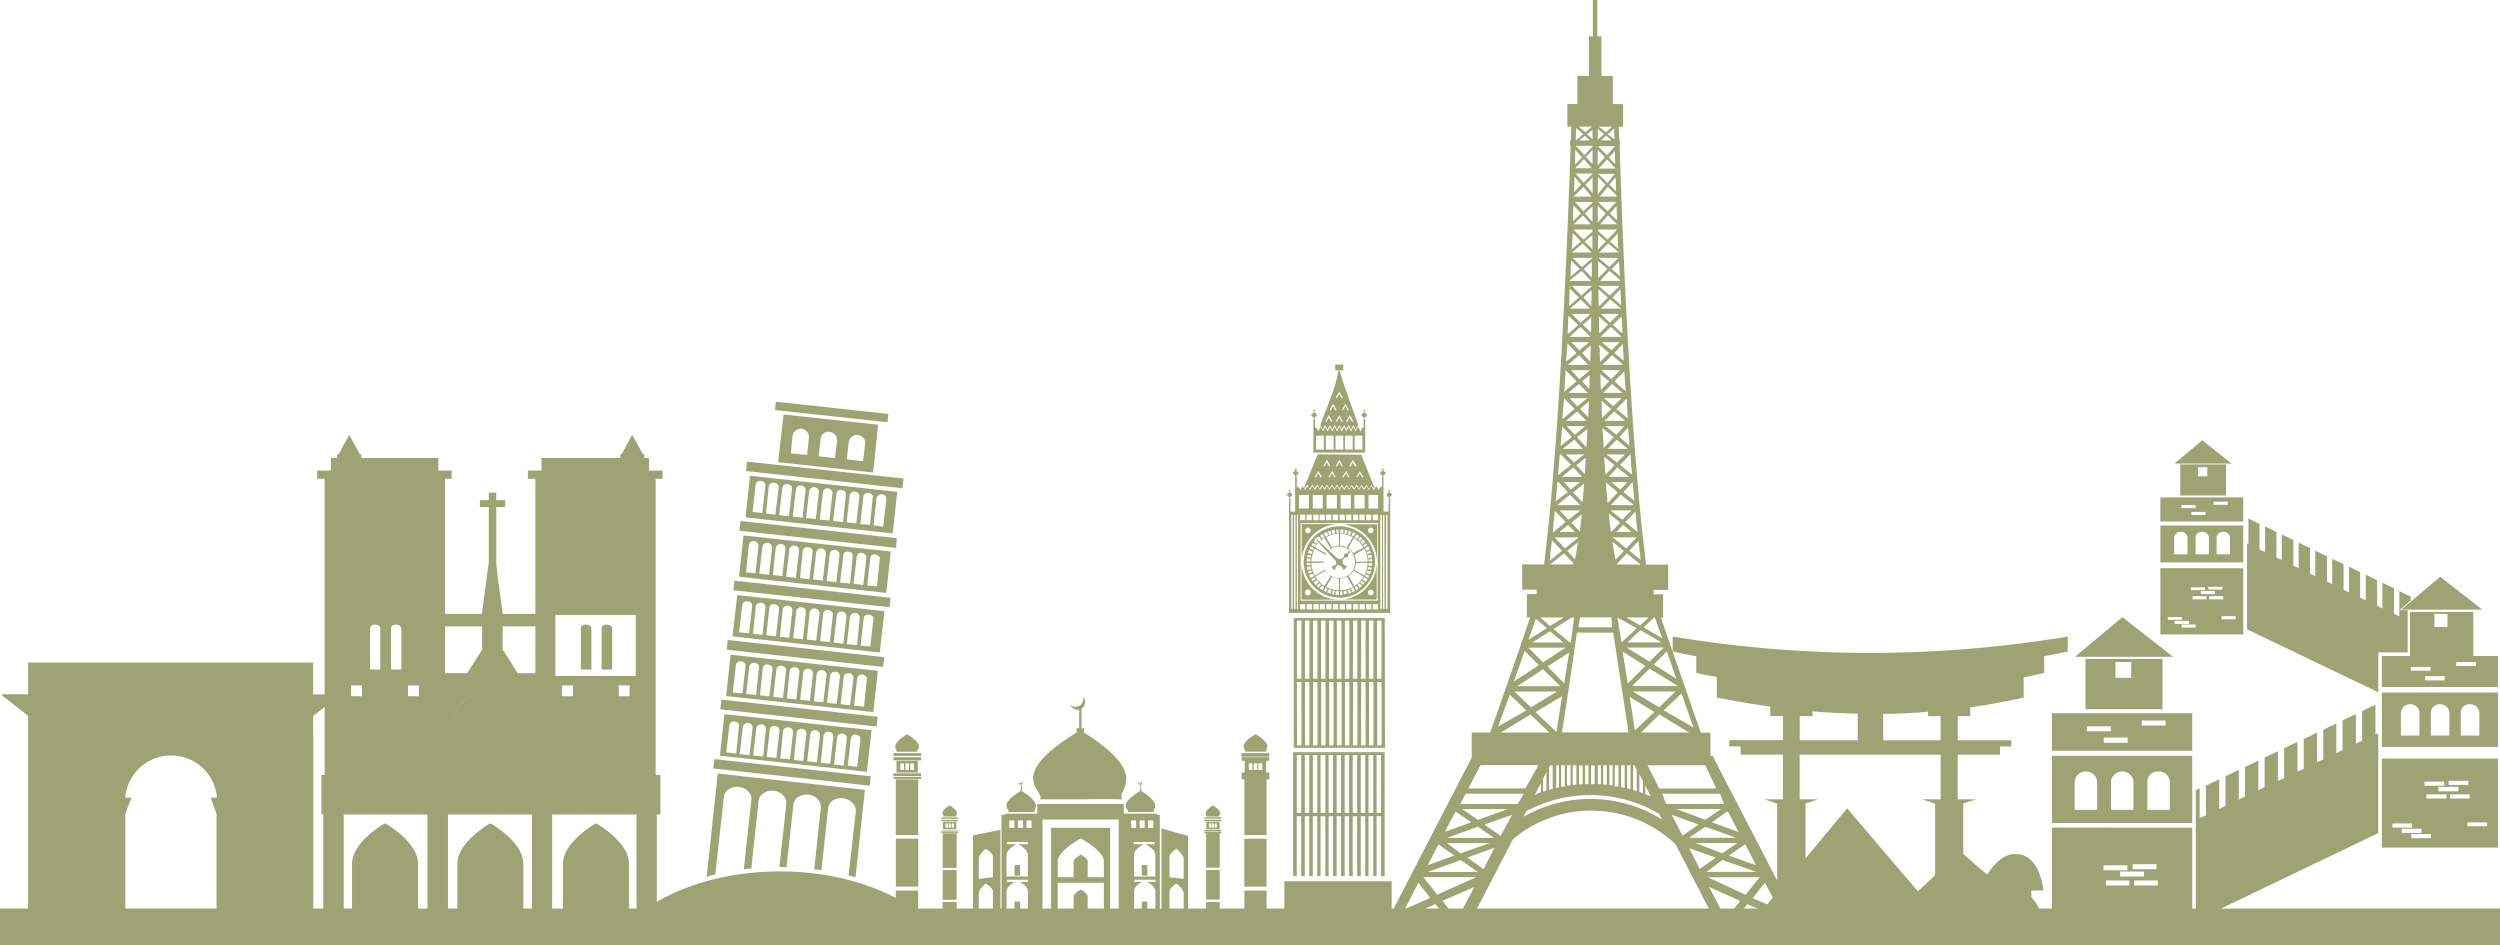
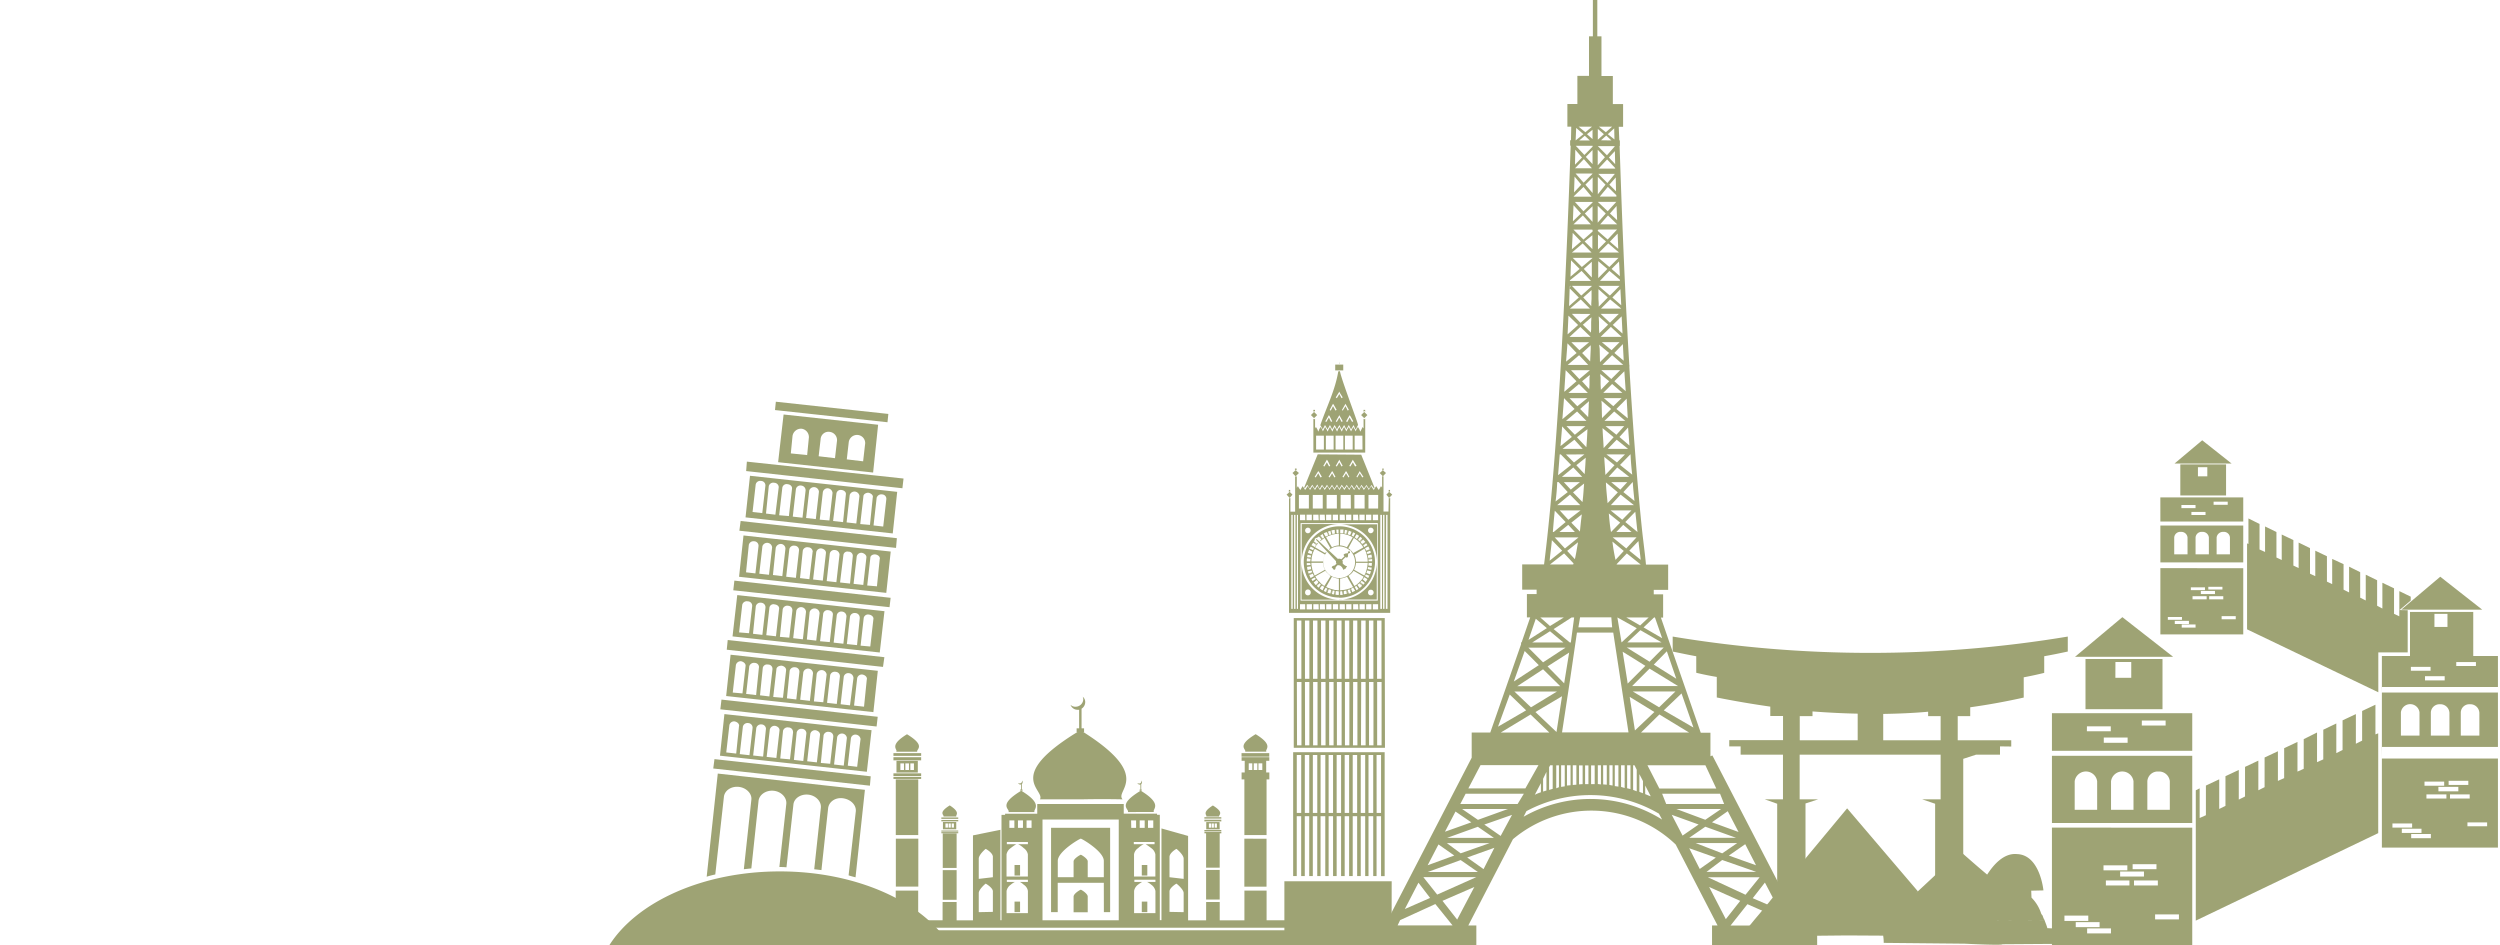
<svg xmlns="http://www.w3.org/2000/svg" viewBox="0 0 800 302.45">
  <defs>
    <style>.cls-1,.cls-2{fill:#9ea374;}.cls-2{fill-rule:evenodd;}</style>
  </defs>
  <title>Asset 1</title>
  <g id="Layer_2" data-name="Layer 2">
    <g id="_1" data-name="1">
-       <rect class="cls-1" y="290.74" width="800" height="11.71" />
-       <path class="cls-2" d="M100.25,236v61.75l3.46,4.7H66.36l2.84-4.7h.09V260.4l-1.86-5.14h2a14.73,14.73,0,0,0-29.36,0h2L40.1,260.4v37.35h.09l3.37,4.7H6.3L9,297.75V229.08L1,222.78H.71v-.62H9V212h91.21v10.2h8.43v.62h-.44l-8,6.3V236Z" />
-       <path class="cls-2" d="M102.83,249.31v11.35h.62v41.79H210.18V260.66h1.15V248h-1.51V153.22H212v-2.66H207.7v-4h-1.51v-1.24h-.44l-1.69-3-1.77-3.2-1.69,3.2-1.69,3h-.44v1.24h-25.2v4h-4.35v2.66h2.4v43.21H160.85l-1.69-12.69-.35-3.37v-18.1h2.84v-2.22h-2.84v-2.4h-2.4v2.4h-2.84v2.22h2.84v17.66l-.53,3.81-1.68,12.69H142.4V153.22h2.13v-2.66h-4.26v-4H115.6v-1.24h-.44l-1.69-3-1.69-3.2-1.77,3.2-1.6,3h-.53v1.24h-2v4H101.5v2.66h2.39V248h-1.06Zm39.57-48.89h11.89v7.45l-.71,1.15-4.08,6.39h-7.1v-15Zm18.45,0h10.47v15h-5.68l-4-6.39-.8-1.15Zm-16.59,32.65a12.53,12.53,0,0,1,11.62-11.89,12.6,12.6,0,0,0-11.62,11.89Zm13.57-11.89a12.37,12.37,0,0,1,7,2.84,12.37,12.37,0,0,0-7-2.84Zm45.6-4.88H177.71V196.78h25.73V216.3Zm-9.23-16.41c.89,0,1.69.53,1.69,1.15v13.22h-3.37V201c0-.62.71-1.15,1.69-1.15Zm-6.65,0c.89,0,1.69.53,1.69,1.15v13.22h-3.37V201c0-.62.71-1.15,1.69-1.15ZM198,222.78h3.46v-3.46H198Zm-18.19,0h3.55v-3.46h-3.55Zm-53.06-22.89c.89,0,1.69.53,1.69,1.15v13.22H125.1V201c0-.62.71-1.15,1.69-1.15Zm-6.66,0c.89,0,1.6.53,1.6,1.15v13.22h-3.28V201c0-.62.71-1.15,1.69-1.15Zm10.47,22.89h3.46v-3.46H130.6Zm-18.19,0h3.46v-3.46h-3.46Zm91.3,77.1h-2.4V276.45c0-7.19-10.56-13-10.56-13s-10.56,5.86-10.56,13v23.42h-3.46V260.66h27v39.22Zm-33.45,0h-2.75V276.45c0-7.19-10.56-13-10.56-13s-10.56,5.86-10.56,13v23.42h-3V260.66h26.88v39.22Zm-33.45,0h-3V276.45c0-7.19-10.56-13-10.56-13s-10.56,5.86-10.56,13v23.42H110V260.66h26.79v39.22Z" />
      <path class="cls-2" d="M547.85,296.15h1.77l-13.4-25.91a39,39,0,0,0-52.08-1.69l-14.28,27.59h2.57v6.3H438.73v-6.3h4.44l27.77-53.67V234.4h5.95l9.85-28.22v-.62h.18l2.75-8h-1.06v-7.45h3.11v-1.42h-4.62v-8.08h7c5.23-41,7.72-111.43,8.52-134h-.18V44.89h.27l.09-4.35h-1.24V33.27h3.2v-9h3.72V11.62h1.24V0h1.42V11.62h1.33V24.31h3.64v9h3.28v7.27H518l.18,4.35h.18v1.77h-.09c.44,12.69,1.33,40.72,3.11,70.18l.09.27-.09.09c1.06,17.83,2.39,36,4,51.64.44,4.26,1,8.07,1.33,11.8h7.1v8.08h-4.61v1.42h3v7.45h-.71l2.75,8,10,28.84h3.1v7.54l.62-.27,28.21,54.47h5.32v6.3H547.85Zm-68.49-63.61h0l9-5.23-5.24-5.06Zm5.06-14.46h0l8-5.23-4.52-4.53Zm4.7-13.31h0L495,201l-3.55-3Zm40.46-7.19h-.27l-3.37,3.19,5.95,3.46Zm3.81,10.83h0l-4.17,4.26,7.19,4.52Zm4.7,13.49h0l-5.68,5.41,9.49,5.5ZM509.44,40.54h0l-2.13,1.77-2.13-1.77Zm-2.75,2.4h0l-2.49,2,.18-4Zm-1.33,2h0l1.77-1.51,1.6,1.51Zm2.48-2h0l1.77-1.42v3Zm1.77,4h0L507,49.59l-2.75-2.93h5.41Zm-3.37,3.46h0L504,52.7l.09-4.79ZM504,53.85h0l2.84-2.93,2.57,2.93Zm3.46-3.64h0L509.61,48v4.52Zm2.13,5.41h0l-2.84,2.84-2.57-2.93h5.41ZM506,59.09h0l-2.31,2.48.17-5.06Zm-2.39,3.73h0l3.11-3,2.57,3.11h-5.68Zm3.72-3.73h0l2.31-2.31v5Zm2.31,5.68h0l-2.93,2.84-2.75-3h5.68Zm-3.73,3.55h0l-2.57,2.48v-.53l.18-4.61Zm-2.4,3.46h0l3-2.84,2.57,2.84Zm3.64-3.46h0L509.61,66v5Zm2.48,5.77h0l-2.93,2.57-3.2-3.19h5.94l.18.09Zm-3.73,3.19h0L503,79.76l.27-5.23ZM503,80.82h0l3.46-2.93,2.84,2.93Zm4.08-3.55h0l2.48-2v4.44Zm4.17-3.46h0l.26-.35h5.94l-3,3.19L511.3,73.9Zm-8.08-.35h0v0Zm6.39,9.14h0l-3.37,2.84-2.93-2.93h6.3Zm-4.08,3.46h0l-2.93,2.48.18-5.23Zm-3.11,3.64h0l3.73-3,3,3.19h-6.75Zm4.44-3.64h0l2.57-2.31v5.06Zm2.49,5.59h0L506,94.58l-3-3.11h6.39Zm-4.08,3.55h0l-3.11,2.75.18-5.68Zm-2.84,3.55h0l3.46-2.93,2.93,2.93Zm4.26-3.55h0l2.66-2.39v2.84l-.09,1.42v.89Zm-4.08-3.73h0l-.27.8.09-.8Zm6.39,9h0l-3.19,2.84L503,100.43ZM505,104h0l-3.37,3,.27-6Zm-2.75,3.82h0l3.46-3.19L509,107.8Zm4.26-3.9h0l2.75-2.39-.09,1.51v2.31l-.09,1.07Zm2,5.59h0l-3.1,2.57-2.57-2.57Zm-4,3.46h0l-3.37,2.75.45-5.86Zm-2.84,3.81h0l3.64-3.11,2.93,3.11Zm4.61-3.81h0l2.75-2.49v1.16l-.18,4Zm2.48,5.5h0l-3.37,2.84-2.66-2.84ZM504.47,122h0l-3.91,3.37.45-6.92Zm-2.57,3.73h0l3.37-2.84,2.84,2.84Zm4.35-3.73h0l2.48-2v.36l-.09.44v2.31l-.09,1.42Zm1.69,5.41h0L504.74,130l-2.48-2.57Zm-4.08,3.46h0l-3.9,3.28.53-6.74Zm-2.75,3.81h0l3.55-3,3,3Zm4.53-3.81h0l2.84-2.48-.09,1v.71l-.18,3.37Zm1.68,5.5h0l-3.37,2.75-2.66-2.75ZM503,139.82h0l-3.64,2.93.53-6.3ZM500,143.64h0l3.81-2.93,2.66,2.93Zm4.62-3.73h0l3.37-2.57c-.09,1.86-.18,3.9-.36,5.77Zm2.39,5.5h0L503.67,148l-2.57-2.57Zm-4.26,3.37h0l-4.17,3.28c.18-2.13.35-4.44.53-6.65h.35Zm-2.93,3.81h0l3.64-3,2.84,3Zm4.61-3.72h0l3-2.4c-.09,1.78-.18,3.55-.35,5.24Zm1.15,5.41h0l-2.93,2.4-2.22-2.4Zm-3.9,3.19h0l-3.9,3c.27-2,.44-4.08.53-6.21h.44Zm-3.37,4.17h0l4.08-3.37,3.29,3.37Zm5.06-4.08h0l3.55-2.84c-.18,1.95-.26,4.08-.53,5.94Zm2.4,5.77h0l-3.9,3-2.75-3ZM501,167.06h0l-3.82,3.19h-.27c.18-2.22.36-4.52.62-6.83Zm-2,3.19h0l2.84-2.3,2.13,2.3Zm3.82-3h0l3.37-2.66c-.27,1.87-.44,3.82-.62,5.5Zm2.31,4.71h0l-4.35,3.55-3.28-3.55Zm-5.24,4.26h0l-4,3.2c.18-2.13.53-4.35.71-6.57ZM496,180.63h0l4.52-3.55,3,3.19v.09l-.09.26Zm5.5-4.35h0l3.46-2.75c-.35,2-.62,3.82-1,5.41ZM511.66,40.54h0l2.21,1.77,2-1.77Zm2.84,2.4h0l2.13,1.69-.09-3.55Zm1.15,2h0L514,43.38l-1.68,1.51Zm-2.4-2h0l-1.95-1.69v3.46Zm-1.95,3.82h0l2.92,2.93,2.49-2.84v-.09Zm3.55,3.64h0l2,2.13-.09-4.17Zm2,3.37h0l-2.57-2.75-2.75,2.93h5.32Zm-3.28-3.46h0l-2.3-2.4v5Zm-2.13,5.32h0l2.93,2.93,2.39-2.93ZM515,59.09h0l2.13,2.13-.09-4.44Zm2.22,3.37h0L514.5,59.8l-2.57,3.11h5.32Zm-3.46-3.37h0L511.3,56.6v5.59Zm-2.48,5.5h0l3.19,3,2.75-3Zm3.9,3.73h0l2.3,2.13-.18-4.53Zm2.3,3.46h0l-2.92-2.84-2.49,2.84Zm-3.64-3.46h0l-2.57-2.48v5.41Zm1.33,9h0l2.66,2.31-.18-4.88ZM518,80.73h0l-3.37-2.84-2.93,2.93H518Zm-4.08-3.46h0l-2.57-2.22v4.79Zm-2.39,5.24h0l3.46,2.93,2.93-2.93Zm4.17,3.55h0l2.66,2.31-.27-4.7Zm2.66,3.46h0L515,86.68l-3,3.19h6.39Zm-4-3.46h0l-2.93-2.49V89Zm-2.84,5.41h0l3.64,3.11,3.1-3.11Zm4.44,3.73h0l2.84,2.49-.27-5.15Zm2.84,3.55h0l-3.55-2.93-2.93,2.93ZM514.5,95.2h0l-3-2.66v3.1l.09,1.42v1.07Zm-2.31,5.23h0l3,2.84,2.84-2.84Zm3.9,3.55h0l3.11,2.75-.27-5.5Zm2.84,3.82h0l-3.46-3.19-3.28,3.19Zm-4.34-3.9h0l-3-2.66.09,1.77v2.31l.09,1.33Zm-2,5.59h0l3.11,2.57,2.57-2.57Zm4,3.46h0l3,2.48-.27-5.32Zm2.84,3.81h0l-3.55-3.11-3.11,3.11Zm-4.52-3.81h0l-3.19-2.66.18,1.33.09,4.26Zm-2.49,5.5h0l3.19,2.84,2.84-2.84Zm4.17,3.54h0l3.64,3.2-.44-6.39Zm2.57,3.73h0l-3.28-2.84-2.84,2.84ZM514.94,122h0l-2.84-2.31v.62l.09.44v2.31l.09,1.68Zm-1.69,5.41h0l3,2.57,2.66-2.57Zm4,3.46h0l3.64,3-.36-6.3Zm2.84,3.81h0l-3.55-3-3.11,3Zm-4.52-3.81h0l-3.11-2.66.09,1.15v.71l.09,3.73Zm-1.78,5.5h0l3.46,2.75,2.49-2.75Zm4.44,3.46h0l3.2,2.75-.45-5.77Zm2.75,3.81h0l-3.64-2.93-2.84,2.93Zm-4.61-3.73h0L512.81,137c.09,2.22.27,4.35.36,6.39Zm-2.31,5.5h0l3.37,2.57,2.57-2.57Zm4.35,3.37h0l3.9,3.11c-.27-2.22-.44-4.26-.53-6.48h-.09Zm2.93,3.81h0l-3.82-3-2.75,3Zm-4.7-3.72h0l-3.28-2.66c.09,2,.27,3.9.36,5.77Zm-1.06,5.41h0l2.93,2.4,2.22-2.4Zm3.9,3.19h0l3.55,2.84c-.18-2-.44-4-.53-6h-.09Zm3.37,4.17h0l-4.26-3.37-3.11,3.37Zm-5.15-4.08h0l-3.81-3.19c.09,2.31.35,4.53.54,6.65Zm-2.3,5.77h0l3.73,3,2.93-3Zm4.7,3.72h0l3.9,3.19c-.27-2.13-.44-4.35-.71-6.48Zm2,3.19h0l-2.66-2.3-2.22,2.3Zm-3.64-3h0l-3.64-2.93c.18,2,.35,4.08.71,5.94Zm-2.4,4.71h0l4.35,3.55,3.28-3.55Zm5.32,4.26h0l3.64,2.93c-.18-2-.53-4-.71-6Zm3.64,4.44h0l-4.44-3.55-3.28,3.46.09.09Zm-5.41-4.35h0l-3.64-3c.27,2.22.62,4.17,1,5.86Zm-29.28,29.28h9.94L496,202Zm10.11-8h0L496,200.33l-3.11-2.75Zm-3.28,3.73h0l5.77-3.73h.8l-1.06,8h-.35Zm27.77.35h0l-4.17,3.9h10.92Zm-4.53-4.08h0l4.44,2.57,2.75-2.57Zm3.37,3.46h0l-6.21-3.46,1.33,8Zm-38.24,18.54h13.75l-5.5-5.41Zm15.44-12.33h0l-7.19,4.7-4.7-4.7Zm-5.76,6h0l6.92-4.43-1.6,9.85Zm32.65.71h0l-5.59,5.59h14.72Zm-7.28-6.74h0l7.28,4.53,4.52-4.53Zm5.94,5.85h0l-7.27-4.52,1.51,9.49.09.71ZM531,228.63h0l-5.86,5.77h15.35Zm-8.52-7.36h0l8.43,5.06,5.23-5.06Zm6.92,6.57h0L521.5,223l1.68,10.74Zm-49.15,6.57h15.53l-6-5.77Zm18-13.13h0l-8.34,5.06-5.32-5.06Zm-6.92,6.57h0l8.52-5.06-1.77,11.45Zm35.13,23.51h0v2.75c.62.27,1.25.53,1.78.71Zm-.71,2.48h0v-3.9l-1.15-2.22v5.68Zm-2-.62h0v-6.92l-.71-1.42h-.44v7.89Zm-2-.71h0v-7.63h-1.07v7.36Zm-1.86-.35h0v-7.27h-1.15v6.92Zm-2-.44h0v-6.83h-1.16v6.66Zm-1.86-.35h0v-6.48H515v6.3Zm-1.86-.27h0v-6.21h-1.16V251Zm-1.87-.09h0v-6.12H511.3v6Zm-2-.09h0v-6h-1.15v6Zm-2,0h0v-6h-1.07v6Zm-1.86,0h0v-6h-1.15V251Zm-2,.18h0v-6.21h-1.16v6.3Zm-1.86.18h0v-6.39h-1.15v6.48Zm-1.86.35h0v-6.74h-1.16v6.92Zm-1.86.27h0v-7H498v7.36Zm-2,.53h0v-7.54h-.8l-.35.62v7.27Zm-2,.53h0V247l-1.07,2.22v4.08Zm57.4,41.17h0l4.61-5.85-9.94-4.44Zm6.3-7.81h0l4.52-5.59H546.52Zm6.21-3.9h0l-3.9,5,8.43,3.64Zm-5.59,6.92h0l-5.41,6.83h18.1l-.8-1.6Zm-15.26-11.27h0l5.14-3.63-8.51-3Zm7.19-5h0l4.79-3.28H542.62Zm7.36-2.93h0l-5.24,3.64,8.7,3.11Zm-7.36,5.06h0L546.08,279H562Zm-10.56-7.1h15l-9.85-3.55Zm-2.13-.71h0l5.14-3.55-8.6-3.1Zm7.28-5.06h0l5.06-3.46H536.41Zm7.18-2.75h0l-5.05,3.55,8.51,3.11Zm-19.7-2.31h18.54L550.42,254H531.88Zm-66.89,37h0l-4.7-6,10.2-4.44Zm-6.39-8h0l-4.43-5.59h16.95Zm-6-3.81h0l3.73,4.88-8.08,3.55Zm5.41,6.83h0l5.5,6.83H447.24l.8-1.68Zm14.1-8.6h0l1.33-2.57-5.24-3.72,8.7-3.11-3.46,6.83Zm-6-7.63h0L463,269.8H476.7Zm-7.1-2.84h0l5.06,3.55-8.52,3.11Zm7.1,5h0l5.5,3.81h-16Zm10.65-7.1h-15l9.85-3.55Zm71.15-15.79H531l-3.82-7.45h18.54Zm-69,15.17h0l-5.23-3.64,8.87-3.1Zm-7.27-5.15h0l-5.05-3.46h14.64Zm-7.18-2.66h0l5.06,3.46-8.43,3Zm19.87-2.4H467.29L469,254h18.63Zm2.49-5H469.87l3.9-7.45h18.54Zm16.5-49.86h11.62l4.88,31.94H499.85l2.49-16.33Zm11.27-1.69H505.09l.53-3.19h10Zm-22.8,52.79h0v-2.93l-1.95,3.73a12.67,12.67,0,0,1,1.95-.8Zm38.77,8.7h0l-1-1.86a43.4,43.4,0,0,0-42.41-.8l-.89,1.78a43.13,43.13,0,0,1,44.27.89Z" />
      <path class="cls-2" d="M346.1,226.77v6.3h.8v1.16h-.27c22.62,14.29,9.94,18.72,12.6,21.56-4.35-.09-8.69-.09-13.13,0H332.79c1.69-3.11-11.44-7.19,12-21.56h-.27v-1.16h.8v-5.94h-.53a2.37,2.37,0,0,1-2.22-1.6,2.13,2.13,0,0,0,1.6.62,2.46,2.46,0,0,0,2.48-2.4,2.11,2.11,0,0,0-.18-.8,2.18,2.18,0,0,1,.8,1.69,2.5,2.5,0,0,1-1.15,2.13Zm-44.18,34.51c.27-.53-1.86-1.16,2-3.55,3.73,2.39,1.69,3.11,2.13,3.55Zm-.18,4.08H306v-2.31h-4.26Zm.8-.53h.8V263.5h-.8Zm2,0h.71V263.5h-.71Zm-1,0h.71V263.5h-.71Zm-2.31-2h5.41v-.44h-5.41Zm0-.8h5.41v-.45h-5.41Zm0,4.08h5.41v-.35h-5.41Zm0,.53h5.41v-.35h-5.41Zm.45.09h4.44v11h-4.44Zm4.44,11.71v9.49h-4.44v-9.49Zm0,10.2v5.86h5.23V267.32l8.78-1.78v28.93h.35V260.75h1.15v-.36h10.29v-3.11h27.68v2.57h0v.53h10.65v.36h.89v33.71h.53V265.1l8.52,2.4v27h5.77v-5.86h4.35v5.86h7.9V285h7.1v9.49h9v2.39h-137v-2.39h9.32V285h7.19v9.49h7.81v-5.86Zm-12.6-48.09c-.44-.8,3-1.77-3.28-5.59-6.12,3.72-2.75,4.88-3.46,5.59Zm.18,6.66h-6.83v-3.73h6.83Zm-1.24-.8h-1.15v-2.13h1.15Zm-3.19,0h-1.15v-2.13h1.15Zm1.6,0h-1.15v-2.13h1.15Zm3.9-3.11h-8.87v-1h8.87Zm0-1.42h-8.87V241h8.87Zm0,6.48h-8.87v-.89h8.87Zm0,.89h-8.87v-.62h8.87Zm119.59,53.23h-137v-4.79h137ZM293.84,249.4h-7.19v17.83h7.19Zm104.6-8.87c.53-.8-3-1.77,3.37-5.59,6.12,3.72,2.75,4.88,3.46,5.59Zm6.74,6.66v-3.73h1V242.3h-8.87v1.15h1v3.73h-1v2.22h.89v17.83h7.1V249.4h.89v-2.22Zm-5.59-.8h1.15v-2.13H399.6Zm3.11,0h1.24v-2.13h-1.24Zm-1.51,0h1.16v-2.13H401.2Zm-3.9-4.26h8.87V241h-8.87Zm8,26.26v15.35h-7.1V268.38Zm-71.69,26.09H358V262.26h-24.4Zm56.52-33.18c-.27-.53,1.86-1.16-2-3.55-3.82,2.39-1.69,3.11-2.13,3.55Zm.18,4.08H386v-2.31h4.26Zm-.89-.53h-.71V263.5h.71Zm-1.86,0h-.71V263.5h.71Zm.89,0h-.71V263.5h.71Zm2.39-2H385.4v-.53h5.41Zm0-.89H385.4v-.45h5.41Zm0,4.08H385.4v-.44h5.41Zm0,.62h-.53v11h-4.35v-11h-.53v-.44h5.41Zm-4.88,11.71v9.49h4.35v-9.49Zm-99.28-10v15.35h7.19V268.38Zm31.05,16.86v6.57l-4.52.09v-6.12c0-1.15,2.13-3,2.22-3s2.31,1.33,2.31,2.48Zm0-11v6.48l-4.52.53v-6.48c0-1.24,2.13-3.11,2.22-3.11s2.31,1.24,2.31,2.57Zm56.52,11v6.57l4.53.09v-6.12c0-1.15-2.22-3-2.31-3s-2.22,1.33-2.22,2.48Zm0-11v6.48l4.53.53v-6.48c0-1.24-2.22-3.11-2.31-3.11s-2.22,1.24-2.22,2.57Zm-13.31-14.37c.54-1-3.73-2.13,4.08-6.83h-.35v-.35h.27v-1.6h-.27a.88.88,0,0,1-.71-.53,1,1,0,0,0,.53.18.78.78,0,0,0,.8-.71.33.33,0,0,0-.09-.26.53.53,0,0,1,.26.53.82.82,0,0,1-.26.62v1.77h.18V253H365c7.45,4.53,3.55,5.95,4.26,6.83Zm-12.86,15.79v5.06h5.15v-5.24c0-3-7-7.1-7.37-7.1s-7.36,4.08-7.36,7.1v5.24h5.06v-5.06c0-.89,2.13-2.13,2.31-2.13s2.22,1.24,2.22,2.13Zm0,11.27v5h-4.52v-5c0-1,2.13-2.21,2.31-2.21s2.22,1.24,2.22,2.21Zm5.15-4.43H338.47v9.4h-2.13v-27h18.9v27h-2Zm-28.57-5.68h1.77v3.37h-1.77Zm0,11.71h1.77v3.37h-1.77Zm40.72,0h1.77v3.37h-1.77Zm0-11.71h1.77v3.37h-1.77ZM323,262.52h1.6v2.4H323Zm44.36,0h1.69v2.4h-1.69Zm-2.66,0h1.6v2.4h-1.6Zm-2.75,0h1.6v2.4H362Zm-33.45,0h1.6v2.4h-1.6Zm-2.75,0h1.6v2.4h-1.6ZM363,282.22h2.48a11.89,11.89,0,0,0-1.33.89,3.1,3.1,0,0,0-1.24,2v7.1h6.83v-7.1a3.22,3.22,0,0,0-1.33-2,6.91,6.91,0,0,0-1.33-.89h2.66v-.71H363Zm-40.81-12.07h3a19.61,19.61,0,0,0-1.77,1.24,3.21,3.21,0,0,0-1.33,2v7.1h6.83v-7.1a3.21,3.21,0,0,0-1.33-2,7.65,7.65,0,0,0-1.77-1.24h3.11v-.71h-6.74Zm0,12.07h2.57a6.86,6.86,0,0,0-1.33.89,3.21,3.21,0,0,0-1.33,2v7.1h6.83v-7.1a2.91,2.91,0,0,0-1.33-2,5.75,5.75,0,0,0-1.24-.89h2.57v-.71h-6.74Zm40.63-12.07H366a6.13,6.13,0,0,0-1.78,1.24,2.9,2.9,0,0,0-1.33,2v7.1h6.83v-7.1a3.21,3.21,0,0,0-1.33-2,19.6,19.6,0,0,0-1.77-1.24h2.84v-.71h-6.65Zm-35.84-20.4a.53.53,0,0,1,.27.53.81.81,0,0,1-.27.62v1.77h.27V253h-.8v-.35h.27v-1.6h-.27c-.27,0-.53-.27-.71-.53a1.27,1.27,0,0,0,.53.18.78.78,0,0,0,.8-.71.32.32,0,0,0-.09-.26Zm-.18,3.28c7.45,4.53,3.64,5.95,4.26,6.83h-8.34c.62-1-3.73-2.13,4.08-6.83Z" />
      <path class="cls-2" d="M444.31,163.69h-1.59V152.33l-.18.18-.27-.18V156l-.35-.44-.35.62-.36.62-.44-.62-.36-.62-.44.62-.35.62-.44-.62-.36-.62-.44.62-.36.62-.35-.62-.44-.62-.36.62-.44.62-.35-.62-.44-.62-.35.62-.36.62-.45-.62-.35-.62-.44.62-.36.62-.44-.62-.35-.62-.44.62-.35.62-.36-.62-.44-.62-.35.62-.44.62-.35-.62-.44-.62-.35.62-.35.62-.45-.62-.36-.62-.44.62-.35.62-.44-.62-.35-.62-.45.62-.35.62-.35-.62-.45-.62-.35.62-.44.62-.35-.62-.44-.62-.35.62-.36.62-.44-.62-.35-.62-.45.62-.35.62-.44-.62-.36-.62-.44.62-.35.62-.35-.62-.44-.62-.36.62-.44.62-.35-.62-.44-.62-.36.62-.35.62-.44-.62-.35-.62-.36.53v-3.72l-.26.18-.27-.18v11.36h-1.51v-4.44l-.18.26-.27-.26v36.82h32.38V159.25l-.27.26-.18-.26Zm1,138.76H411V282h34.34Zm-3.37-22.09V261.19H440.5v19.16h-1.07V261.19h-1.51v19.16h-1.06V261.19h-1.42v19.16h-1.15V261.19h-1.42v19.16h-1.15V261.19H430.3v19.16h-1.15V261.19h-1.42v19.16h-1.15V261.19h-1.42v19.16h-1.07V261.19h-1.51v19.16h-1.06V261.19h-1.42v19.16h-1.15V261.19h-1.42v19.16h-1.15V261.19h-1.42v19.16h-1.15V240.7h29.28v39.66Zm-1.42-20.23h1.42V241.59H440.5Zm-25.55,0h1.42V241.59h-1.42Zm2.57,0h1.42V241.59h-1.42Zm2.57,0h1.42V241.59h-1.42Zm2.48,0h1.51V241.59h-1.51Zm2.57,0h1.42V241.59h-1.42Zm2.57,0h1.42V241.59h-1.42Zm2.57,0h1.42V241.59H430.3Zm2.57,0h1.42V241.59h-1.42Zm2.57,0h1.42V241.59h-1.42Zm2.48,0h1.51V241.59h-1.51ZM415.66,151.36l-1.07-.89-1,.89,1,1.06Zm27.86,0-1-.89-1,.89,1,1.06Zm2,6.92-1-.89-.89.89.89,1.06Zm-31.94,0-.88-.89-1,.89,1,1.06Zm.8-7.72v-.62h.53v.62l-.26-.27Zm27.95,0v-.62h.45v.62l-.18-.27Zm-29.9,6.92v-.71h.44v.62l-.18-.18Zm31.94-.09v-.62h.44v.71l-.27-.27Zm-22.71-12L417.34,156l.09.09.09.18.8-1.15.62,1,.18.18.18-.18.62-1,.8,1.24.18-.27.63-1.06.53,1.06.27.27.71-1.24.71,1,.09.18.18-.18.62-1,.62,1,.18.18.18-.18.62-1,.62,1,.18.27.18-.27.62-1.06.54,1.06.27.27.09-.27.62-1,.71,1,.09.18.8-1.15.62,1,.18.18.18-.18.62-1,.8,1.24.18-.27.62-1.06.62,1.06.18.27.71-1.24.71,1,.09.18.8-1.15.62,1,.18.18.18-.18.62-1,.8,1.15.09-.18.09-.09-4.26-10.56ZM423,152.6l-.88-1.51-.27-.35-1.16,1.86.35.18.8-1.33.71,1.33Zm6.66-3.55-.89-1.6-.18-.35-1.16,2,.35.18.8-1.33.71,1.33Zm4.43,0-1-1.6-.18-.35-1.15,2,.36.18.8-1.33.71,1.33Zm2.22,3.55-1-1.51-.18-.35-1.07,1.86.27.18.8-1.33.8,1.33Zm-4.52,0-.8-1.51-.27-.35-1.15,1.86.35.18.8-1.33.8,1.33Zm-4.44,0-.8-1.51-.27-.35-1.15,1.86.35.18.8-1.33.71,1.33Zm-1.68-3.55-.8-1.6-.27-.35-1.15,2,.35.18.8-1.33.71,1.33Zm-6.83,9.32h-3.19v4.35h3.19Zm22.18,0h-3.11v4.35H441Zm-4.35,0H433.4v4.35h3.28Zm-4.43,0H429v4.35h3.28Zm-4.44,0h-3.28v4.35h3.28Zm-4.52,0h-3.19v4.35h3.19Zm6.56-39.84h-2.57v-1.86h2.57Zm-8.34,14.29-1-1-1,1,1,1Zm16.06,0-1-1-1,1,1,1Zm-1.51,3.81-.35.71-.36.71h-.09l-.27-.71-.44-.71-.44.71-.27.71h0l-.35-.71-.44-.71-.35.71-.35.71h0l-.36-.71-.35-.71-.45.71-.35.71h0l-.35-.71-.35-.71-.44.71-.27.71h-.09l-.35-.71-.35-.71-.45.71-.27.71h-.09l-.35-.71-.35-.71-.44.71-.27.71h-.09l-.36-.71-.35-.71-.44.71-.27.71h-.08l-.36-.71-.44-.71-.35.71-.35.71h0l-.27-.71-.44-.71-.44.71-.27.71h-.09l-.27-.71-.45-.71-.27.44V134l-.27.18-.27-.18V138h0v6.83h16.59V138h0V134l-.26.18-.27-.18v3.11Zm-7.45-21c0,.27-.09.53-.09.8h.09v-.8Zm-.35,3.2c-1,6.12-3.82,11.53-5.77,17.3V136l.71,1.24.09.18L424,136l.71,1.24.09.18.08-.18.71-1.24.71,1.42.09-.18.71-1.24.71,1.42.09-.18.71-1.24.62,1.24.09.18.09-.18.71-1.24.71,1.42.09-.18.71-1.24.71,1.42.09-.18.71-1.24.53,1.24.18.18.09-.18.62-1.24c.18-.27-5.41-14.73-5.77-17.21Zm1.42,8.34-.89-1.42-.18-.44-1.16,1.86.35.26.8-1.33.71,1.33Zm-3.37,7.63-.8-1.6-.26-.35-1.16,2,.35.18.8-1.42.71,1.42Zm3.37,0-.89-1.6-.18-.35-1.16,2,.35.18.8-1.42.71,1.42Zm3.37,0-.89-1.6-.27-.35-1.16,2,.44.18.71-1.42.8,1.42Zm-5.32-3.64-.89-1.6-.27-.35-1.06,2,.35.18.71-1.42.8,1.42Zm3.91,0-.89-1.6-.18-.35-1.15,2,.27.18.88-1.42.71,1.42Zm-11.36.62v-.62h.53v.62l-.27-.26Zm16.06,0v-.62h.53v.62l-.26-.26Zm-12.69,7.63h-2.49v4.44h2.49Zm12.33,0h-2.48v4.44H436Zm-3.11,0h-2.48v4.44h2.48Zm-3,0h-2.48v4.44h2.48Zm-3.1,0h-2.48v4.44h2.48Zm13.93,99.1h1.42V218.25h-1.42Zm-25.64,0h1.42V218.25H415Zm2.57,0H419V218.25h-1.42Zm2.57,0h1.42V218.25h-1.42Zm2.57,0h1.42V218.25h-1.42Zm2.57,0h1.42V218.25h-1.42Zm2.48,0h1.51V218.25h-1.51Zm2.57,0h1.42V218.25h-1.42Zm2.57,0h1.42V218.25H433Zm2.57,0H437V218.25h-1.42Zm2.57,0h1.42V218.25h-1.42Zm2.57-21.3h1.42V198.56h-1.42Zm-25.64,0h1.42V198.56H415Zm2.57,0H419V198.56h-1.42Zm2.57,0h1.42V198.56h-1.42Zm2.57,0h1.42V198.56h-1.42Zm2.57,0h1.42V198.56h-1.42Zm2.48,0h1.51V198.56h-1.51Zm2.57,0h1.42V198.56h-1.42Zm2.57,0h1.42V198.56H433Zm2.57,0H437V198.56h-1.42Zm2.57,0h1.42V198.56h-1.42Zm5.06-19.43H414v41.52h29.19Zm-25.46-4.44H416V195h1.68Zm23.33,0h-1.68V195H441Zm-2.13,0h-1.69V195h1.69Zm-2.13,0h-1.68V195h1.68Zm-2.13,0H433V195h1.68Zm-2.13,0h-1.69V195h1.69Zm-2.13,0H428.7V195h1.68Zm-2.13,0h-1.69V195h1.69Zm-2.13,0h-1.69V195h1.69Zm-2.13,0h-1.6V195H424Zm-2,0h-1.69V195H422Zm-2.13,0h-1.69V195h1.69Zm8.78-12.42c-.18,0-.35-.09-.53-.09l-.62.62c-.09.35-.09.62-.27.8a.39.39,0,0,1-.44,0,2.4,2.4,0,0,0-.44-.53c-.18-.09-.18-.26,0-.44A1,1,0,0,1,427,181l.71-.62c-.18-.09-.18-.36-.18-.53v-.27l-6.39-6.83v-.18h.18c0-.09.09-.09.09,0l6.74,6.3a.68.68,0,0,1,.45-.09,1.64,1.64,0,0,1,.62.18l1.06-1a.19.19,0,0,1-.18-.18.25.25,0,0,1,0-.44,1.69,1.69,0,0,1,1.06-.27l.18-.18v-.45H432V177h-.35l-.27.27c0,.44,0,.89-.18,1.07a.55.55,0,0,1-.53,0l-.09-.09-1.06,1.06a1.25,1.25,0,0,1,.18.53c0,.18-.09.27-.09.35a2.51,2.51,0,0,0,1.33,1,.09.09,0,0,1,.09.09c0,.09,0,.18-.09.18s-.18.09-.18.18-.09.09-.09.18a.31.31,0,0,1-.09.18c-.18,0-.27,0-.27.09a.19.19,0,0,0-.18.18H430c-.09.09-.09,0-.18,0a2.28,2.28,0,0,0-1.06-1.33Zm-.27-10.29h-.62l-.09-1.15h.71Zm-1.16.09c-.26.09-.53.09-.8.18l-.26-1.15h0a3.14,3.14,0,0,1,1-.18h0ZM426,171a1.27,1.27,0,0,1-.62.18l-.45-1.06.8-.26h0Zm-1,.36a3.19,3.19,0,0,1-.8.35l-.62-1a3.29,3.29,0,0,1,1-.44Zm-1.25.62a1.9,1.9,0,0,1-.53.35l-.71-1a3.12,3.12,0,0,0,.71-.45Zm-.88.62a1.57,1.57,0,0,1-.45.36l.18.18.35-.35H423l.09-.09c.26-.17.44-.35.71-.53h.09l1.86,3.28a1.91,1.91,0,0,0-.44.27l.18.18a4.55,4.55,0,0,1,3.11-1.06,5.2,5.2,0,0,1,3.37,1.33h.36a3.44,3.44,0,0,0-.89-.71l1.78-3.28h.09l1,.71.09.09h0a3.78,3.78,0,0,0,.62.53,5.7,5.7,0,0,0,.71.8v.09l.09.09a3.24,3.24,0,0,1,.44.71L433,177c-.18-.26-.44-.62-.62-.89v.44a5.16,5.16,0,0,1,1.24,3.28,5.08,5.08,0,0,1-8.69,3.64,5,5,0,0,1-1.51-3.64,4.48,4.48,0,0,1,1.06-3l-.18-.18c-.09.09-.18.27-.26.35l-3.2-1.86a3.91,3.91,0,0,1,.71-1v-.09h0c.09,0,.09-.09.18-.17l-.18-.18c-.09.09-.09.18-.18.27l-1-.8a.7.7,0,0,0,.36-.35v-.44l.27-.09c.09-.18.27-.18.45-.18a4,4,0,0,1,.62-.44h0Zm-1.51,1.6h-.09l-.8-.71h0l.89.62Zm-.18.18a2,2,0,0,0-.44.71l-.53-.35-.53-.27h0a6.29,6.29,0,0,1,.53-.8h.09Zm-.71,1.07a4.17,4.17,0,0,0-.26.62l-1.15-.53c.09-.18.27-.44.35-.62h0Zm-.53,1.06-.26.8-1.06-.35h-.09c.09-.36.27-.62.35-1h0Zm-.26,1h0l-1.06-.26h0Zm-.09.27a6.14,6.14,0,0,0-.18.62l-1.15-.18c.09-.26.09-.53.18-.8v.09Zm-.18.8h0l-1.06-.09h0v-.09Zm0,.27a2.46,2.46,0,0,0-.09.8h-1.15a3.56,3.56,0,0,1,.09-1Zm-.09,1.33a1.53,1.53,0,0,0,.09.62l-1.24.09h0v-.71Zm.09,1.06c.09.27.09.62.18.89l-1.15.27h0a3.76,3.76,0,0,1-.18-1h0Zm.27,1.07h0l-1.06.26h0Zm0,.26.26.53-1.15.44v.09l-.27-.8h.09Zm.35.8h0l-1,.44h0v-.09Zm.09.18a3.2,3.2,0,0,0,.35.8l-1.06.62h0c-.18-.27-.27-.62-.44-.89l.09-.09Zm.62,1.25a.88.88,0,0,0,.35.44l-1.06.71h0a3.75,3.75,0,0,1-.35-.62h0Zm.62.8c.18.27.36.45.54.71l-.8.89H421c-.18-.26-.44-.53-.62-.8h0Zm.89,1.06c.17.09.26.27.44.35l-.71,1h-.09l-.54-.53h0Zm.8.71c.27.18.44.27.71.44l-.53,1.07h-.09a4.91,4.91,0,0,1-.8-.62h0Zm1.15.71.53.27-.44,1.06a1.8,1.8,0,0,1-.71-.35h0Zm1,.44.8.27-.26,1.15h0c-.36-.09-.71-.18-1-.27Zm1,.35h0l-.18,1h-.09Zm.26.09c.18,0,.44.09.62.09l-.18,1.15h0c-.27,0-.53-.09-.71-.09h0Zm.8.18h.09l-.18,1h0Zm.27,0c.27,0,.62.09.89.09v1.15a4.32,4.32,0,0,1-1.07-.09h0Zm1.33.09a1.52,1.52,0,0,0,.62-.09l.18,1.15v.09h-.8Zm1.15-.09c.27-.09.53-.09.8-.18L431,190h0c-.27.09-.62.09-1,.18h0Zm1.07-.27h0l.26,1h-.09l-.18-1Zm.18-.09a2.24,2.24,0,0,0,.62-.18l.44,1.07v.09a2.12,2.12,0,0,1-.71.18h0Zm.8-.27h.09l.35,1h0Zm.27-.09A5.53,5.53,0,0,0,433,188l.62,1v.09a4.15,4.15,0,0,0-.89.44v-.09Zm1.15-.62a1.86,1.86,0,0,0,.53-.35l.71,1c-.18.17-.44.26-.62.44h0Zm.71-.44h0l.62.8h0Zm.18-.18a4,4,0,0,0,.62-.53l.89.8h0a5.62,5.62,0,0,1-.8.71h0Zm1-.89c.17-.18.26-.35.35-.44l1,.71a2.28,2.28,0,0,1-.44.53Zm.71-.89a1.91,1.91,0,0,0,.44-.71l1.06.62a7.38,7.38,0,0,1-.53.89h-.09Zm.71-1.07.26-.53,1.16.44a2.55,2.55,0,0,0-.36.71h-.09Zm.44-1a2.85,2.85,0,0,0,.26-.8l1.16.27h.09a6.41,6.41,0,0,0-.35,1Zm.44-1.24c0-.18.09-.44.09-.62l1.24.18c-.09.18-.09.44-.18.71h0Zm.18-.89h0l1.07.18h-.09Zm0-.27a2.46,2.46,0,0,0,.09-.8H439a3.62,3.62,0,0,1-.09,1Zm.09-1.33a1.14,1.14,0,0,0-.09-.53l1.24-.18h0v.71Zm-.09-.8h0v-.09l1.07-.09h0v.09Zm0-.27c-.09-.27-.09-.53-.18-.8l1.16-.27v-.09a4.44,4.44,0,0,1,.18,1.07h0Zm-.27-1.24a4.12,4.12,0,0,0-.27-.62l1.16-.44h0a2.11,2.11,0,0,1,.18.71h0Zm-.35-.89h0l1-.44h0V176Zm-.09-.18a3.27,3.27,0,0,0-.35-.8l1-.53h.09c.18.27.27.62.45.89Zm-.62-1.15-.27-.53.89-.71a2.7,2.7,0,0,1,.44.62Zm-.62-1a3.56,3.56,0,0,1-.53-.62l.88-.8a5,5,0,0,0,.62.71v.09Zm-.89-.88a1.08,1.08,0,0,0-.45-.44l.71-1c.18.18.44.35.62.53Zm-.62-.62h0l.71-.8h0l-.62.8Zm-.18-.09c-.27-.18-.44-.36-.71-.53l.62-1,.8.54Zm-1.15-.71a1.83,1.83,0,0,0-.53-.35l.44-1.07h0a2.58,2.58,0,0,1,.71.35Zm-1-.53-.8-.27.36-1.15h0c.27.09.62.26.89.35h0Zm-1.24-.36c-.18-.09-.44-.09-.62-.18l.18-1.15c.27.09.53.09.71.18h0Zm-.8-.18h-.09l.18-1.06h0Zm-.26,0a3,3,0,0,0-.89-.09v-1.15h1.06Zm-5.41,1.25c.27-.18.44-.27.71-.44h.09l.27-.09h0c.27-.09.44-.18.71-.27h.09l.18-.09h.18c.27-.09.53-.09.8-.18h.44v-.09h.62v3.73a5.83,5.83,0,0,0-2.22.62Zm4.53-1.16a2.45,2.45,0,0,1,.8.09H430a5.13,5.13,0,0,1,.62.18h.09l.27.09h.09l.8.27v.09H432c.09,0,.18.09.27.09h0l.09.09h0c.18,0,.35.18.53.27L431,175.14a6.33,6.33,0,0,0-2.22-.62Zm7.72,4.79a3.12,3.12,0,0,1,.35.8h0l.09.09c0,.09,0,.18.09.18v.09h0c.09.26.18.62.27,1h0a7,7,0,0,1,.26,2h-3.73a5.85,5.85,0,0,0-.53-2.22Zm1.06,4.53a2.43,2.43,0,0,1-.09.8h0a4.55,4.55,0,0,1-.18,1.07h0a9.52,9.52,0,0,1-.8,2.21l-3.28-1.86a6.35,6.35,0,0,0,.62-2.22Zm-1.33,4.44a3.63,3.63,0,0,1-.44.8l-.18.18-.09.09h0c-.18.18-.26.36-.35.44l-.18.09-.09.18h0l-.18.09h.09a3.79,3.79,0,0,0-.62.53h-.09V187l-.09.09c-.27.18-.44.27-.71.44l-1.86-3.28a6.12,6.12,0,0,0,.89-.71,3.53,3.53,0,0,0,.71-.89l3.19,1.86Zm-3.37,3.28a5.2,5.2,0,0,1-.71.35v-.09l-.18.09-.09.09-.18.09h0a1.29,1.29,0,0,0-.54.17h-.09c-.09,0-.27.09-.36.09h-.09a3.77,3.77,0,0,1-1,.18h-.18a1.92,1.92,0,0,1-.71.09v-3.73a6.33,6.33,0,0,0,2.22-.62Zm-4.52,1.06a2.43,2.43,0,0,1-.8-.09h-.44a5.75,5.75,0,0,1-.62-.18h0a7.84,7.84,0,0,1-1.33-.44h-.09c-.26-.09-.53-.26-.8-.35l1.86-3.28a6.32,6.32,0,0,0,2.22.62Zm-4.53-1.33a7.88,7.88,0,0,1-.71-.44h.09l-.09-.09-.27-.09v-.09h-.09c-.09-.18-.27-.27-.44-.44h.09l-.09-.09-.18-.18L422,186a4,4,0,0,1-.53-.62h0l-.18-.27-.09-.09-.27-.53h-.09l3.28-1.86a3.78,3.78,0,0,0,.8.89,8.27,8.27,0,0,0,.89.8l-2,3.19Zm-3.19-3.37a2.63,2.63,0,0,1-.36-.89h-.09c-.09-.27-.18-.62-.27-.89h0a.81.81,0,0,1-.09-.44h0a6.8,6.8,0,0,1-.27-1.87h3.73a4.93,4.93,0,0,0,.62,2.22Zm-1.07-4.52a3,3,0,0,1,.09-.88h0v-.44h0c.09-.18.09-.44.18-.62h0c0-.18,0-.27.09-.35v-.09h0a6.3,6.3,0,0,1,.27-.71h0l.09-.18v-.09c0-.09.09-.09.09-.18h0l.27-.53,3.28,1.86a4.94,4.94,0,0,0-.62,2.22Zm21-11.89h-12a12.06,12.06,0,0,1,12,12.07Zm-9.41,2h.09l-.26,1.06Zm4.62,2.75h.09l-.71.8-.09-.09Zm2.75,4.61h0l-1.07.26Zm0,5.32h0l-1.07-.26h0Zm-2.66,4.61h0l-.09.09-.71-.8h.09Zm-14.55.09h0l-.09-.09.71-.71H422Zm4.53-17.39H426l.18,1.06Zm6.83.53h0l-.44,1Zm4.17,3.28h0l-.89.71v-.09Zm1.24,10.29h0l-1.07-.44h0Zm-1.42,2.31h0l-.89-.62Zm-6.92,3.9h0l-.09-1.06Zm-5.24-.71h0l-.09-.09.44-1ZM422.14,188h0v-.09l.71-.8Zm-1.87-2h0l.89-.62Zm-2-5h0l1.06-.09Zm.71-5.32h0l1,.44Zm3.37-4.17h0v-.09l.62.89v.09Zm2.31-1.33h0l.45,1-.09.09Zm2.66-.62h0l.09,1.06Zm1.24-1.86H416.55v12.07a12.08,12.08,0,0,1,12.07-12.07Zm-12.07,12.07V191.9h12.07a12.08,12.08,0,0,1-12.07-12.07Zm12.07,12.07h12V179.84a12.06,12.06,0,0,1-12,12.07Zm0-.62A11.4,11.4,0,1,1,440,179.84a11.47,11.47,0,0,1-11.36,11.45Zm10.11-.71a.87.87,0,0,1-.89-1,.82.82,0,0,1,.89-.8.87.87,0,0,1,.89.8.91.91,0,0,1-.89,1Zm0-19.87a.89.89,0,0,1-.89-.89.84.84,0,0,1,.89-.89.89.89,0,0,1,.89.89,1,1,0,0,1-.89.89Zm-20.14,0a.89.89,0,0,1-.89-.89.89.89,0,0,1,1.78,0,.89.89,0,0,1-.89.89Zm0,19.87a.86.86,0,0,1-.89-1,.89.89,0,0,1,1.78,0,.86.86,0,0,1-.89,1Zm22.36-23.16v24.84H416.19V167.41Zm.09-2.66h-1.68v1.77H441Zm-23.33,0H416v1.77h1.68Zm2.13,0h-1.69v1.77h1.69Zm2.13,0h-1.69v1.77H422Zm2,0h-1.6v1.77H424Zm2.13,0h-1.69v1.77h1.69Zm2.13,0h-1.69v1.77h1.69Zm2.13,0H428.7v1.77h1.68Zm2.13,0h-1.69v1.77h1.69Zm2.13,0H433v1.77h1.68Zm2.13,0h-1.68v1.77h1.68Zm2.13,0h-1.69v1.77h1.69ZM415,194.83h.36V164.76H415Zm-1.78,0h.44V164.76h-.44Zm.89,0h.44V164.76h-.44Zm27.59,0h.53V164.76h-.53Zm1.77,0H444V164.76h-.44Zm-.88,0h.44V164.76h-.44Z" />
      <path class="cls-2" d="M771.43,192.17v-1.24l-3.64-1.77v6.12Zm-80.12-33h26.53v7.72H691.32Zm26.53,9v11.8H691.32v-11.8Zm0,13.66V203H691.32v-21.2Zm-19.79-20.23h4.52v1h-4.52Zm15.53,10.38v5.41h-4.26v-5.41a2.06,2.06,0,0,1,2.13-1.78,1.94,1.94,0,0,1,2.13,1.78Zm-6.74,0v5.41h-4.26v-5.41a1.94,1.94,0,0,1,2.13-1.78,2,2,0,0,1,2.13,1.78Zm-6.83,0v5.41h-4.26v-5.41a1.94,1.94,0,0,1,2.13-1.78,2,2,0,0,1,2.13,1.78Zm6.65,15.79h4.52v.89h-4.52Zm-5.59.18h4.52v.89h-4.52Zm3.2,1.15h4.52v1h-4.52Zm2.66,1.68h4.52v1h-4.52Zm-5.32,0h4.52v1h-4.52Zm-3.46,9.05h4.43v1h-4.43Zm-2.22-1.15h4.53v1h-4.53Zm-2.22-1.24h4.52v.89h-4.52Zm17.21-.27h4.52v1h-4.52Zm-2.57-36.64h4.52v1h-4.52Zm-7.1,3.28h4.52v1h-4.52Zm-44.63,64.41h44.9v35.13h-44.9Zm44.9,36.64v37.61h-44.9V264.83ZM689.63,292.6h7.63v1.6h-7.63Zm-7.19-16.06h7.63v1.6h-7.63Zm-9.32.36h7.63v1.6h-7.63Zm5.32,2h7.63v1.59h-7.63Zm4.44,2.84h7.63v1.6h-7.63Zm-9,0h7.54v1.6h-7.54Zm-6,15.35h7.63v1.6h-7.63Zm-3.64-2h7.63v1.6h-7.63ZM660.62,293h7.63v1.69h-7.63Zm10.47-43v9.14H663.9v-9.14a3.63,3.63,0,0,1,7.19,0Zm23.25,0v9.14h-7.19v-9.14a3.32,3.32,0,0,1,3.55-3.11,3.46,3.46,0,0,1,3.64,3.11Zm-11.62,0v9.14h-7.19v-9.14a3.63,3.63,0,0,1,7.19,0Zm-14.9-17.57h7.63V234H667.8Zm17.57-1.87H693v1.6h-7.63ZM673.21,236h7.63v1.69h-7.63Zm-16.59,4.26h44.9v1.6h-44.9Zm48.09-99.37-8.87,7.45h18.28Zm7.63,7.72v9.94H697.7v-9.94Zm-9,3.82h3v-2.93h-3Zm77.54,32.12L768.41,195.1h25.91Zm10.56,11.27v14.11h7.9v61.31H762.2V209.91h9V195.81Zm-12.42,4.79h4.17v-4.17h-4.17Zm-7.54,12.78h6.3v1.24h-6.3Zm21.92,14.55v7.45h-5.95v-7.45a2.73,2.73,0,0,1,2.93-2.58,2.87,2.87,0,0,1,3,2.58Zm-9.58,0v7.45h-5.95v-7.45a2.78,2.78,0,0,1,2.93-2.58,2.87,2.87,0,0,1,3,2.58Zm-9.58,0v7.45h-5.95v-7.45a3,3,0,0,1,5.95,0Zm9.32,21.91h6.3v1.33h-6.3Zm-7.72.26h6.3v1.33h-6.3Zm4.44,1.69h6.39v1.42H780.3Zm3.72,2.4h6.3v1.33H784Zm-7.54,0h6.39v1.33h-6.39Zm-4.88,12.69h6.3v1.33h-6.3Zm-3-1.69h6.3v1.33h-6.3Zm-3-1.69h6.3v1.33h-6.3Zm24-.35h6.3v1.24h-6.3ZM786,211.87h6.3v1.24H786ZM776,216.39h6.3v1.33H776Zm-13.84,3.46h37.18v1.77H762.2Zm0,19.16h37.18v3.73H762.2Zm-83-41.52L664,210.18H695.4ZM692,210.89v16.06H667.36V210.89Zm-15.08,6H682v-5.06h-5.06Zm25.73,36,1.24-.62v9.49l2-.89v-9.49l4.26-2v9.49l2-1v-9.49l4.26-2v9.49l2-1V245.4l4.26-2v9.49l2-1v-9.49l4.26-2v9.49l2-.89v-9.58l4.26-2v9.49l2-.89v-9.49l4.26-2.13v9.49l2-.89v-9.49l4.17-2v9.49l2-1v-9.49l4.26-2v9.49l2-1v-9.49l4.26-2v9.5l.89-.35v31.94l-58.38,28Zm65.12-57.67v2l-1.68-.8v-8.16l-3.73-1.78v8.25l-1.68-.89v-8.16l-3.64-1.78v8.25l-1.78-.89v-8.16l-3.55-1.77v8.25l-1.77-.89v-8.16l-3.64-1.68v8.07l-1.68-.8V178l-3.73-1.78v8.16l-1.69-.8V175.4l-3.64-1.78v8.16l-1.68-.8v-8.16l-3.73-1.78v8.16l-1.69-.8v-8.16l-3.64-1.77v8.16l-1.77-.8v-8.16l-3.55-1.77v8.16l-.44-.17v27.5l42,20.14V208.76h9.4V195.27Z" />
      <path class="cls-2" d="M287.1,157.39l-1.42,13.31-47.11-5.14L240,152.25ZM249.57,278.85c24.58,0,45.78,9.76,54.39,23.6H195c8.78-13.84,29.9-23.6,54.56-23.6Zm-20.94-35.93,50,5.5-.26,3-50.13-5.5ZM248,131.22l36,3.9.27-2.66-36-3.91Zm-9,16.5,50.13,5.41-.36,3.11-50-5.5Zm-2,19,50,5.5-.27,3.11-50.13-5.5Zm-2,19.08,50,5.5-.35,3-50-5.41Zm-2.13,19,50.13,5.5-.44,3.11-50-5.5Zm-2,19.07,50,5.5-.36,3.11-50-5.5Zm48.53-72.66L281,135.92l-30.25-3.28L249,147.9Zm-20.58-11-.53,5.41-5.23-.53.53-5.41a2.74,2.74,0,0,1,2.93-2.49,2.71,2.71,0,0,1,2.31,3Zm18,2-.62,5.41-5.23-.62.62-5.41a2.67,2.67,0,0,1,2.93-2.4,2.61,2.61,0,0,1,2.31,3Zm-9-1-.62,5.41-5.23-.62.62-5.41a2.52,2.52,0,0,1,2.93-2.39,2.66,2.66,0,0,1,2.31,3Zm-22.89,14.2-1,8.78-3.11-.35,1-8.78a1.46,1.46,0,0,1,1.69-1.16,1.42,1.42,0,0,1,1.42,1.51Zm30.43,81.18h0l-1.07,8.79-3-.36,1-8.78a1.46,1.46,0,0,1,1.69-1.15,1.69,1.69,0,0,1,1.42,1.51Zm-4.35-.53h0L270,245l-3.1-.36,1-8.78a1.59,1.59,0,0,1,3.1.26Zm-4.35-.35h0l-1,8.7-3-.27.89-8.87a1.5,1.5,0,0,1,1.77-1.06,1.4,1.4,0,0,1,1.33,1.51Zm-4.26-.53h0l-1,8.78-3.1-.35,1-8.78a1.53,1.53,0,0,1,1.68-1.16c.89.18,1.51.8,1.42,1.51Zm-4.35-.53h0l-1,8.87-3-.35.89-8.78a1.51,1.51,0,0,1,1.69-1.16,1.45,1.45,0,0,1,1.42,1.42Zm-4.26-.35h0l-1,8.69-3.11-.27.89-8.87a1.5,1.5,0,0,1,1.77-1.06,1.42,1.42,0,0,1,1.42,1.51Zm-4.35-.53h0l-1,8.78-3.11-.35,1-8.7a1.57,1.57,0,0,1,1.69-1.24c.89.18,1.51.8,1.42,1.51Zm-4.35-.44h0l-.89,8.78-3.19-.35,1-8.79a1.55,1.55,0,0,1,1.77-1.15,1.45,1.45,0,0,1,1.33,1.51Zm-4.26-.44h0l-1,8.78-3.11-.35,1-8.79a1.51,1.51,0,0,1,1.69-1.15,1.47,1.47,0,0,1,1.42,1.51Zm-4.35-.53h0l-.89,8.78-3.19-.36,1-8.69a1.51,1.51,0,0,1,1.69-1.24c.89.18,1.51.8,1.42,1.51Zm40.9-15h0l-.89,8.78-3.19-.35,1-8.79a1.53,1.53,0,0,1,1.69-1.15c.89.18,1.51.8,1.42,1.51Zm-4.26-.44h0L272,225.71l-3-.35,1-8.79a1.46,1.46,0,0,1,1.69-1.15,1.61,1.61,0,0,1,1.42,1.51Zm-4.35-.45h0l-1,8.79-3.11-.35,1-8.87a1.47,1.47,0,0,1,1.69-1.06,1.41,1.41,0,0,1,1.42,1.5Zm-4.26-.53h0l-1.06,8.78-3-.26.89-8.79a1.62,1.62,0,0,1,3.19.27Zm-4.35-.45h0l-1,8.79-3.1-.36,1-8.78a1.58,1.58,0,0,1,3.11.35Zm-4.35-.44h0l-1,8.78-3-.36.89-8.87a1.53,1.53,0,0,1,1.69-1.07,1.42,1.42,0,0,1,1.42,1.51Zm-4.26-.53h0l-1,8.78-3.11-.27,1-8.78c0-.8.8-1.24,1.69-1.24.89.18,1.51.8,1.42,1.51Zm-4.35-.45h0l-1,8.79-3-.36.89-8.78a1.38,1.38,0,0,1,1.68-1.06,1.35,1.35,0,0,1,1.42,1.42Zm-4.35-.44h0l-.89,8.79-3.19-.36,1-8.87a1.58,1.58,0,0,1,1.77-1.06,1.35,1.35,0,0,1,1.33,1.51Zm-4.26-.53h0l-1,8.79-3.11-.27,1-8.78a1.57,1.57,0,0,1,1.69-1.24c.8.18,1.51.8,1.42,1.51Zm40.9-15h0l-1,8.78-3.1-.27,1-8.87a1.4,1.4,0,0,1,1.69-1.07c.8.09,1.51.71,1.42,1.42Zm-4.35-.45h0l-.89,8.79L271,206.1l1-8.78a1.51,1.51,0,0,1,1.69-1.15,1.47,1.47,0,0,1,1.42,1.51Zm-4.26-.44h0l-1,8.78-3.11-.35,1-8.78a1.46,1.46,0,0,1,1.68-1.15,1.54,1.54,0,0,1,1.42,1.51Zm-4.35-.53h0l-1,8.79-3.11-.27,1-8.78a1.39,1.39,0,0,1,1.68-1.15c.89.09,1.51.71,1.42,1.42Zm-4.26-.44h0L261.19,205l-3-.35.89-8.78a1.63,1.63,0,0,1,3.19.35Zm-4.35-.44h0l-1,8.78-3.1-.36,1-8.78a1.58,1.58,0,0,1,3.1.35Zm-4.35-.44h0l-1,8.69-3-.26.89-8.78a1.48,1.48,0,0,1,1.77-1.16,1.4,1.4,0,0,1,1.33,1.51Zm-4.26-.53h0l-1,8.78-3.1-.35,1-8.78a1.3,1.3,0,0,1,1.69-1.07c.89.09,1.51.71,1.42,1.42Zm-4.35-.45h0l-1,8.78-3-.35.89-8.79a1.51,1.51,0,0,1,1.69-1.15,1.46,1.46,0,0,1,1.42,1.51Zm-4.26-.45h0l-1,8.7-3.19-.26,1-8.79a1.48,1.48,0,0,1,1.77-1.15,1.41,1.41,0,0,1,1.42,1.5Zm40.81-15h0l-.89,8.69-3.11-.26,1-8.87c0-.71.8-1.16,1.6-1.07s1.6.71,1.42,1.51Zm-4.26-.53h0l-1,8.78-3.11-.35,1-8.69a1.51,1.51,0,0,1,1.69-1.24c.8.18,1.51.8,1.42,1.51Zm-4.35-.53h0l-.89,8.87-3.19-.35,1.07-8.79a1.26,1.26,0,0,1,1.59-1.06,1.33,1.33,0,0,1,1.42,1.33Zm-4.26-.36h0l-1,8.79-3.1-.35,1-8.87a1.47,1.47,0,0,1,1.69-1.06,1.54,1.54,0,0,1,1.42,1.51ZM264.3,177h0l-1,8.79-3.11-.35,1-8.7a1.52,1.52,0,0,1,1.69-1.24c.89.18,1.51.8,1.42,1.51Zm-4.26-.44h0L259,185.34l-3-.35.89-8.79a1.48,1.48,0,0,1,1.77-1.06,1.46,1.46,0,0,1,1.42,1.42Zm-4.35-.44h0l-1,8.79-3.11-.36,1-8.78a1.46,1.46,0,0,1,1.69-1.15,1.42,1.42,0,0,1,1.42,1.51Zm-4.35-.53h0l-1,8.78-3-.36.89-8.69a1.68,1.68,0,0,1,1.78-1.25,1.52,1.52,0,0,1,1.33,1.51Zm-4.26-.44h0l-1,8.78-3.11-.35,1-8.78a1.6,1.6,0,0,1,3.11.35Zm-4.35-.44h0l-1,8.78-3-.35.89-8.78a1.51,1.51,0,0,1,1.69-1.15,1.42,1.42,0,0,1,1.42,1.51Zm40.9-15h0l-1,8.79-3.1-.36,1-8.87a1.58,1.58,0,0,1,1.77-1.06,1.4,1.4,0,0,1,1.33,1.51Zm-4.35-.53h0l-.89,8.79-3.11-.27,1-8.78c0-.8.8-1.25,1.6-1.25.89.18,1.6.8,1.42,1.51Zm-4.26-.44h0l-1,8.78-3.11-.35,1-8.78a1.6,1.6,0,0,1,3.11.35Zm-4.35-.44h0l-.89,8.78-3.19-.35,1.06-8.79a1.37,1.37,0,0,1,1.6-1.15c.89.09,1.6.71,1.42,1.51Zm-4.26-.53h0l-1,8.78-3.1-.26,1-8.79a1.52,1.52,0,0,1,1.69-1.24,1.68,1.68,0,0,1,1.42,1.51Zm-4.35-.44h0l-1,8.78-3.11-.35,1-8.79a1.6,1.6,0,0,1,3.11.36Zm-4.26-.44h0l-1,8.78-3.11-.35,1-8.79a1.46,1.46,0,0,1,1.69-1.15,1.54,1.54,0,0,1,1.42,1.51Zm-4.35-.53h0l-1,8.78-3.11-.26,1-8.79a1.39,1.39,0,0,1,1.69-1.15c.89.09,1.51.71,1.42,1.42Zm-4.26-.44h0l-1.07,8.78-3-.36.89-8.78a1.48,1.48,0,0,1,1.77-1.07,1.46,1.46,0,0,1,1.42,1.42Zm35.84,20.58-1.42,13.22-47.11-5.15,1.42-13.22Zm-2,19.08-1.51,13.22-47.11-5.15,1.51-13.22Zm-2.13,19.08-1.42,13.22-47.11-5.15,1.42-13.22Zm-2,19-1.51,13.31-47-5.15,1.42-13.31Zm-2.13,19.08-3,28c-.71-.18-1.42-.36-2.22-.62l2.31-20.5c.18-2-1.6-3.81-4.08-4.17s-4.61,1.15-4.79,3.28l-2.13,19.7-2.31-.27,2.13-19.7c.18-2-1.6-3.9-4-4.17s-4.61,1.15-4.79,3.2l-2.22,20.05a16.33,16.33,0,0,0-2-.09h-.27l2.22-20.23c.18-2-1.6-3.9-4-4.17s-4.61,1.16-4.88,3.19l-2.31,21.65-2.4.26,2.4-22.18c.27-2-1.6-3.9-4-4.17s-4.61,1.15-4.79,3.28l-2.75,24.75c-.89.18-1.86.44-2.75.71l3.55-33Z" />
      <path class="cls-2" d="M591,299.34l-34,.35,4.53-5.5h0l1.69-2h0l1.07-1.33h0l1.68-2h0l1.06-1.33h0l1.6-1.86,22.45-27,22.62,26.53-.62.62,14.29-13.31v0c2.84,2.49,5.68,5,8.52,7.36,2-3.1,5.32-7,9.58-6.56h0c7.36.26,8.43,11.62,8.43,11.62l-3.91.09.09,2.22a12.7,12.7,0,0,1,3.11,5.14c.09.09.09.18.18.27l.27.35.09.27a11.89,11.89,0,0,0,.53,1.16l-15.7.09c5.24,0,10.47-.09,15.7-.09l-.27-.44-.18-.44-.09-.27a11.89,11.89,0,0,0,.53,1.16c.18.53.8,2,.89,2.57l8.25.36c1.33.35,2,.27,2.93,4.61l-25.55.18c.09.44-12.07-.18-12.07-.18l-25.91-.26a13.89,13.89,0,0,0-.18-2.31Zm24.57-10.2h0a10.24,10.24,0,0,1,1.15.44,10.24,10.24,0,0,0-1.15-.44Zm5.95,1.78a3.71,3.71,0,0,1,1,.09,3.71,3.71,0,0,0-1-.09ZM626.9,299a3.64,3.64,0,0,0-1-.62,3.64,3.64,0,0,1,1,.62Zm26.44-6.21c-.09-.09-.09-.18-.18-.27h0Z" />
-       <path class="cls-2" d="M640,238.84v2.66H626.46v14.28h5.86l-4.08,1.33v45.34h-9V257.2l-4.17-1.42H621V241.5H575.89v14.28h5.95l-4.08,1.33v45.34H568.7V257.2l-4-1.42h5.85V241.5H557v-2.66h-3.64v-2h17.21v-7.72h-4.08v-3c-5.59-.8-11.35-1.77-17.12-2.93v-6.57c-2.13-.35-4.35-.8-6.57-1.33V210c-2.48-.44-5.05-1-7.54-1.5V203.7a385.08,385.08,0,0,0,126.43,0v4.79c-2.48.53-5,1.06-7.54,1.5v5.33c-2.13.53-4.35,1-6.56,1.42v6.48c-5.59,1.25-11.36,2.31-17.12,3.11v2.84h-4v7.72h17.13v2ZM580,227.66v1.51h-4.08v7.72h18.54v-8.52c-4.79-.09-9.58-.35-14.46-.71ZM621,229.17H617v-1.42c-4.71.44-9.58.62-14.37.71v8.43H621Z" />
+       <path class="cls-2" d="M640,238.84v2.66H626.46h5.86l-4.08,1.33v45.34h-9V257.2l-4.17-1.42H621V241.5H575.89v14.28h5.95l-4.08,1.33v45.34H568.7V257.2l-4-1.42h5.85V241.5H557v-2.66h-3.64v-2h17.21v-7.72h-4.08v-3c-5.59-.8-11.35-1.77-17.12-2.93v-6.57c-2.13-.35-4.35-.8-6.57-1.33V210c-2.48-.44-5.05-1-7.54-1.5V203.7a385.08,385.08,0,0,0,126.43,0v4.79c-2.48.53-5,1.06-7.54,1.5v5.33c-2.13.53-4.35,1-6.56,1.42v6.48c-5.59,1.25-11.36,2.31-17.12,3.11v2.84h-4v7.72h17.13v2ZM580,227.66v1.51h-4.08v7.72h18.54v-8.52c-4.79-.09-9.58-.35-14.46-.71ZM621,229.17H617v-1.42c-4.71.44-9.58.62-14.37.71v8.43H621Z" />
    </g>
  </g>
</svg>